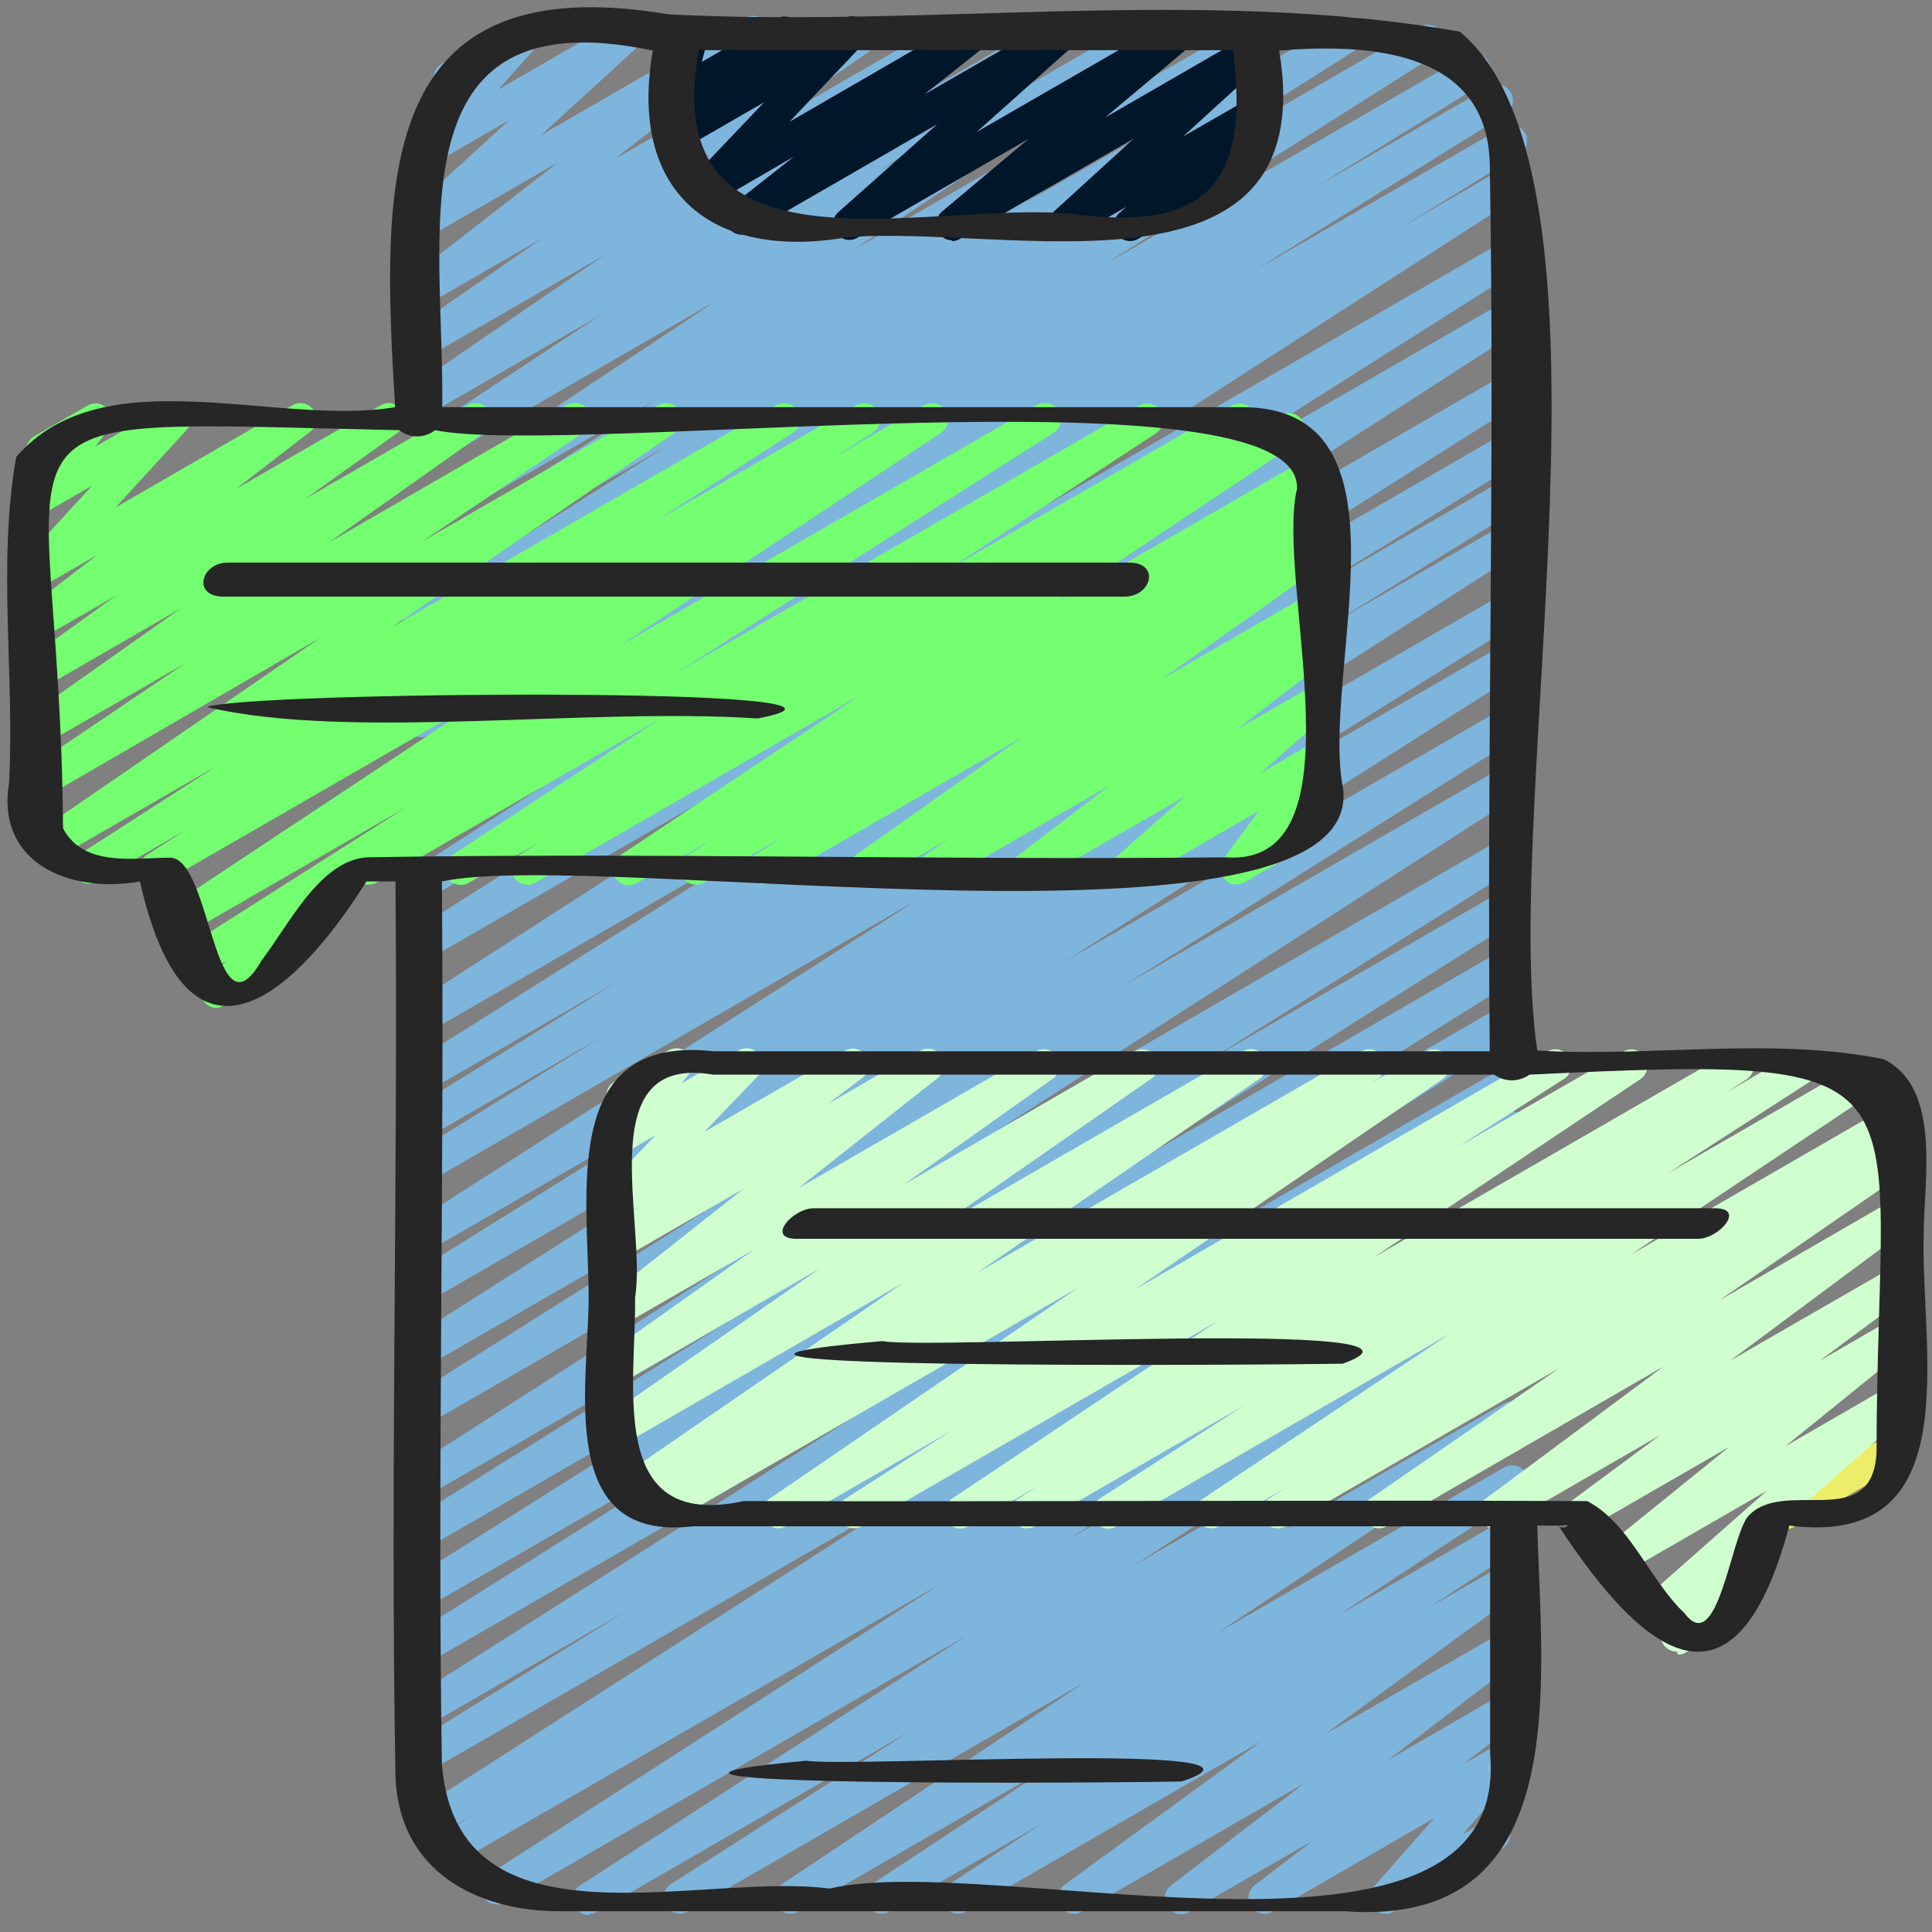
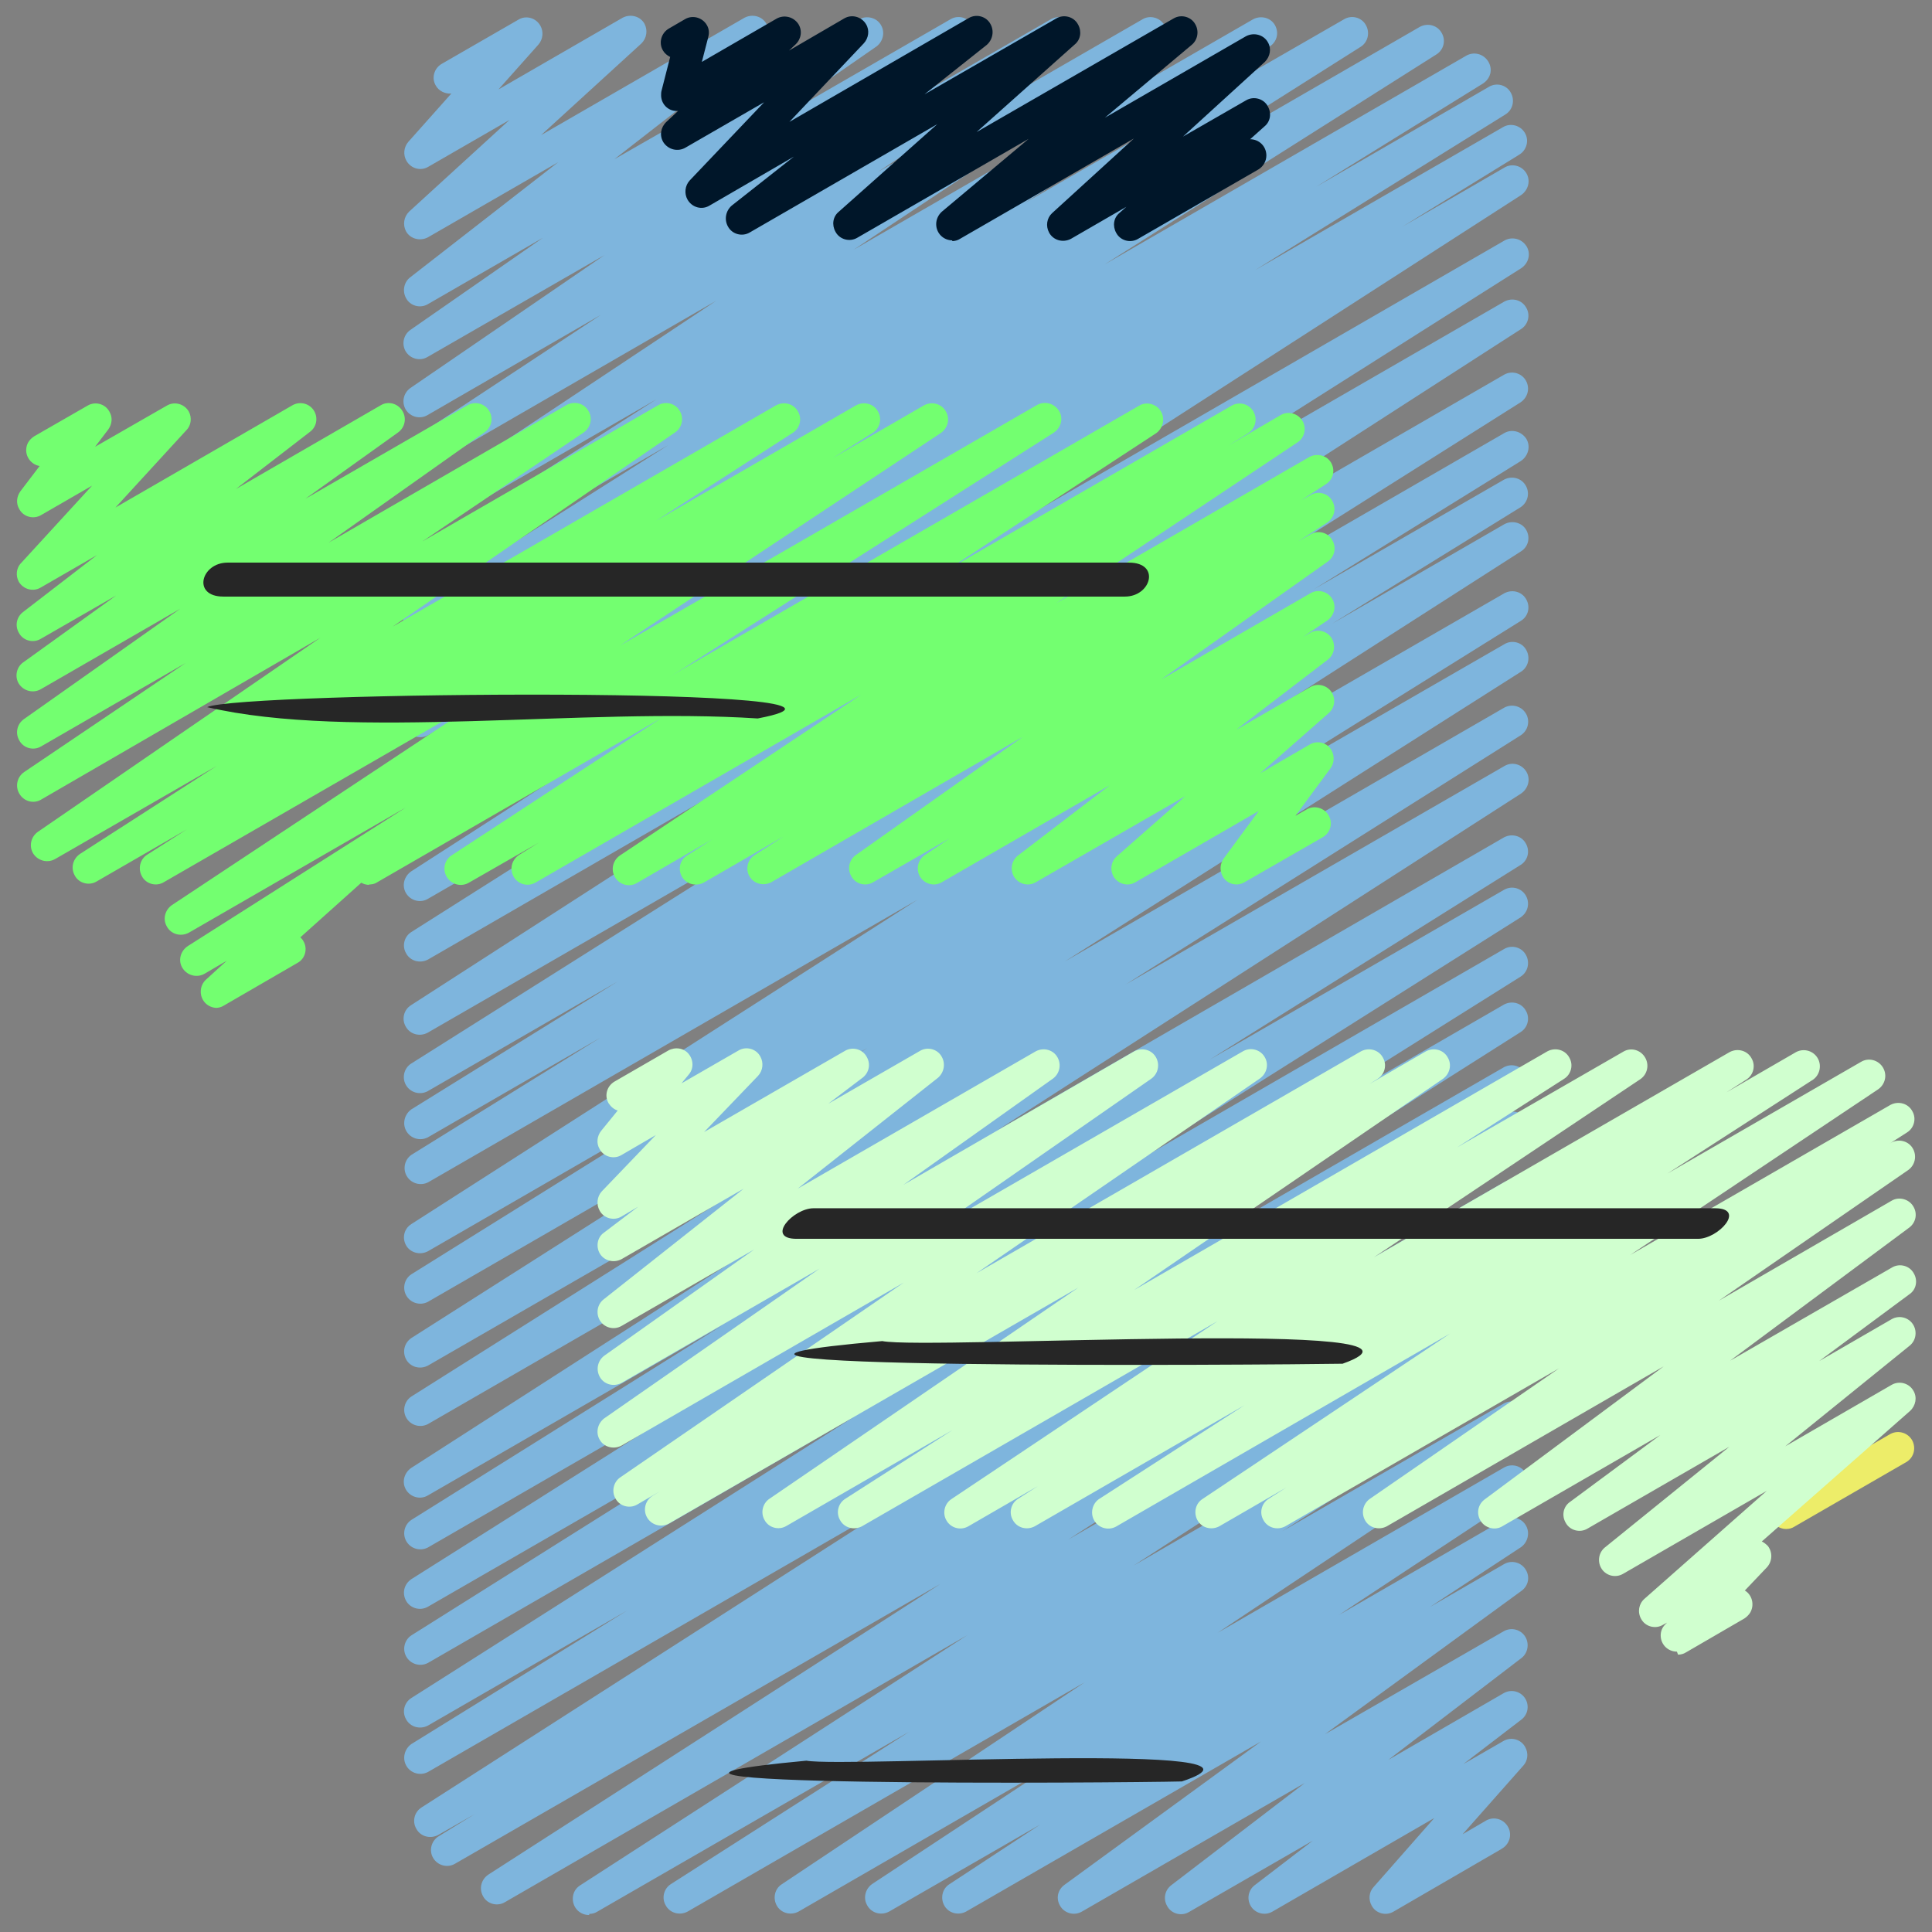
<svg xmlns="http://www.w3.org/2000/svg" id="Icons" version="1.1" viewBox="0 0 512 512">
  <rect x="0" y="0" width="512" height="512" fill="#808080" stroke="none" />
  <defs>
    <style>
      .st0 {
        fill: #262626;
      }

      .st1 {
        fill: #73ff70;
      }

      .st2 {
        fill: #eded69;
      }

      .st3 {
        fill: #7eb5dd;
      }

      .st4 {
        fill: #d0ffcf;
      }

      .st5 {
        fill: #001629;
      }
    </style>
  </defs>
  <path class="st3" d="M156.1,507.5c-2.4,0-4.3-1.9-4.3-4.3,0-1.5.7-2.8,2-3.6l102.6-66.3-122.6,70.8c-2,1.2-4.7.5-5.8-1.6-1.1-2-.5-4.4,1.4-5.7l119.9-77.1-128.7,74.2c-2,1.2-4.6.5-5.8-1.5-1.2-2-.5-4.6,1.5-5.8h0l9.6-5.9-9.8,5.6c-2.1,1.1-4.7.4-5.8-1.7-1.1-1.9-.5-4.4,1.4-5.6l131.8-84.5-130.1,75.1c-2.1,1.1-4.7.3-5.8-1.8-1-1.9-.4-4.3,1.4-5.6l57.2-35.4-52.8,30.5c-2.1,1.1-4.7.4-5.8-1.7-1.1-1.9-.5-4.4,1.4-5.6l117.3-74.5-112.9,65.2c-2.1,1.1-4.7.3-5.8-1.8-1-1.9-.4-4.3,1.4-5.5l97-61-92.6,53.4c-2.1,1.2-4.7.4-5.8-1.6-1.1-2-.5-4.4,1.4-5.7l108.8-68.7-104.4,60.3c-2.1,1.1-4.7.3-5.8-1.8-1-1.9-.4-4.3,1.4-5.5l82.5-51.6-78.1,45.1c-2,1.2-4.6.5-5.8-1.5-1.2-2-.5-4.5,1.4-5.8l138.8-89.2-134.4,77.6c-2.1,1.1-4.7.3-5.8-1.8-1-1.9-.4-4.3,1.4-5.5l104.8-66.1-100.4,57.9c-2.1,1.1-4.7.4-5.8-1.7-1-1.9-.5-4.3,1.4-5.6l120.9-76.9-116.5,67.3c-2.1,1.1-4.7.3-5.8-1.8-1-1.9-.4-4.3,1.4-5.5l77.8-48.5-73.4,42.4c-2.1,1.1-4.7.4-5.8-1.6-1.1-2-.5-4.4,1.4-5.6l134.2-86-129.7,74.9c-2.1,1.1-4.7.3-5.8-1.8-1-1.9-.4-4.3,1.4-5.5l50-31-45.7,26.4c-2.1,1.1-4.7.3-5.8-1.8-1-1.9-.4-4.3,1.4-5.6l54.7-33.9-50.4,29.1c-2.1,1.1-4.7.3-5.8-1.8-1-1.9-.4-4.3,1.4-5.5l105.6-66.6-101.2,58.4c-2.1,1.1-4.7.4-5.8-1.7-1.1-1.9-.5-4.4,1.4-5.6l142.3-91.7-137.8,79.6c-2.1,1.1-4.7.4-5.8-1.7-1.1-1.9-.5-4.4,1.4-5.6l111.8-70.8-107.4,62c-2,1.2-4.6.5-5.8-1.5-1.2-2-.5-4.5,1.4-5.8l142.8-92-138.3,79.9c-2.1,1.1-4.7.4-5.8-1.7-1.1-2-.5-4.4,1.4-5.7l31.1-19.1-26.7,15.4c-2.1,1.1-4.7.4-5.8-1.7-1.1-2-.5-4.4,1.4-5.6l66.3-41.3-61.9,35.7c-2.1,1.2-4.7.4-5.8-1.6-1.1-2-.5-4.5,1.4-5.7l44.2-27.3-39.8,22.9c-2,1.2-4.6.6-5.9-1.4s-.6-4.6,1.4-5.9l88-55.7-83.6,48.3c-2,1.2-4.6.6-5.9-1.4s-.6-4.6,1.4-5.9l68.3-43.2-63.9,36.9c-2,1.2-4.6.6-5.9-1.4-1.2-2-.6-4.6,1.4-5.9h0l65.2-41.7-60.8,35.1c-2.1,1.1-4.7.4-5.8-1.7-1.1-1.9-.5-4.3,1.3-5.6l81.1-53.9-76.5,44.2c-2.1,1.2-4.7.4-5.8-1.6-1.1-1.9-.5-4.4,1.3-5.6l50.5-33.3-46,26.6c-2,1.2-4.6.5-5.8-1.5-1.1-1.9-.6-4.4,1.3-5.7l51.4-35.2-46.9,27c-2,1.2-4.6.5-5.8-1.5-1.1-1.9-.6-4.4,1.3-5.7l35.1-24.4-30.5,17.6c-2,1.2-4.7.5-5.8-1.6-1-1.8-.6-4.2,1.1-5.5l39.2-30.5-34.5,19.9c-2.1,1.1-4.7.4-5.8-1.6-.9-1.7-.6-3.8.8-5.2l26.6-24.3-21.5,12.4c-2,1.2-4.6.5-5.8-1.6-.9-1.6-.7-3.6.5-5l11.4-12.8c-1.7.1-3.3-.7-4.1-2.1-1.2-2-.5-4.6,1.6-5.8l20.3-11.7c2-1.2,4.6-.5,5.8,1.6.9,1.6.7,3.6-.5,5l-10.6,11.9,32.9-19c2.1-1.1,4.7-.4,5.8,1.6.9,1.7.6,3.8-.8,5.2l-26.6,24.3,53.9-31.1c2.1-1.1,4.7-.4,5.8,1.6,1,1.8.6,4.1-1.1,5.4l-39.2,30.5L227.7,5.1c2.1-1.1,4.7-.4,5.8,1.6,1.1,1.9.5,4.3-1.2,5.6l-35.2,24.4,54.8-31.6c2-1.2,4.7-.5,5.8,1.6,1.1,1.9.5,4.4-1.3,5.6l-51.4,35.2L278.5,5.1c2.1-1.2,4.7-.4,5.8,1.6,1.1,1.9.5,4.4-1.3,5.6l-50.4,33.3L302.8,5.1c2-1.2,4.7-.4,5.8,1.6,1.1,1.9.5,4.4-1.3,5.6l-81.1,53.9L332.1,5.1c2.1-1.1,4.7-.4,5.8,1.6,1.1,2,.5,4.4-1.4,5.6l-65.1,41.6L356.2,5.1c2-1.2,4.7-.5,5.8,1.6,1.1,2,.5,4.5-1.4,5.7l-68.3,43.2L376.3,7.1c2.1-1.1,4.7-.4,5.8,1.7,1.1,1.9.5,4.4-1.4,5.6l-88,55.7,95.8-55.3c2-1.2,4.6-.6,5.9,1.5s.6,4.6-1.5,5.9h0l-44.1,27.3,45.8-26.5c2-1.2,4.7-.5,5.8,1.6,1.1,2,.5,4.5-1.4,5.7l-66.4,41.3,65.7-37.9c2-1.2,4.6-.5,5.8,1.5s.5,4.6-1.5,5.8l-31,19.1,27.1-15.7c2-1.2,4.6-.5,5.8,1.5,1.2,2,.5,4.5-1.4,5.8l-142.8,92,138.3-79.9c2-1.2,4.6-.6,5.9,1.4s.6,4.6-1.4,5.9l-111.8,70.8,107.4-62c2.1-1.1,4.7-.4,5.8,1.7,1.1,1.9.5,4.4-1.4,5.6l-142.3,91.7,137.8-79.6c2.1-1.2,4.7-.4,5.8,1.6,1.1,2,.5,4.4-1.4,5.7l-105.5,66.6,101.1-58.4c2-1.2,4.6-.5,5.9,1.5,1.2,2,.5,4.6-1.5,5.9l-54.7,33.9,50.3-29c2.1-1.1,4.7-.4,5.8,1.7,1.1,2,.4,4.4-1.4,5.6l-50,30.9,45.7-26.4c2.1-1.1,4.7-.4,5.8,1.6,1.1,2,.5,4.4-1.4,5.6l-134.2,86,129.8-74.9c2.1-1.1,4.7-.4,5.8,1.7,1.1,2,.5,4.4-1.4,5.6l-77.8,48.5,73.4-42.3c2-1.2,4.7-.5,5.8,1.6,1.1,2,.5,4.5-1.4,5.7l-120.9,76.8,116.5-67.3c2.1-1.1,4.7-.3,5.8,1.8,1,1.9.4,4.3-1.4,5.5l-104.8,66.1,100.4-57.9c2-1.2,4.6-.5,5.8,1.5,1.2,2,.5,4.5-1.4,5.8l-138.9,89.3,134.4-77.7c2.1-1.1,4.7-.4,5.8,1.7,1.1,2,.5,4.4-1.4,5.6l-82.4,51.6,78-45c2.1-1.2,4.7-.4,5.8,1.6,1.1,2,.5,4.4-1.4,5.7l-108.8,68.7,104.4-60.3c2-1.2,4.7-.5,5.8,1.6,1.1,2,.5,4.5-1.4,5.7l-97,60.9,92.6-53.5c2.1-1.1,4.7-.4,5.8,1.7,1.1,1.9.5,4.4-1.4,5.6l-117.4,74.5,113-65.2c2.1-1.1,4.7-.3,5.8,1.8,1,1.9.4,4.3-1.4,5.6l-57,35.3,52.7-30.4c2.1-1.1,4.7-.4,5.8,1.6,1.1,2,.5,4.4-1.4,5.6l-131.9,84.5,127.4-73.5c2.1-1.1,4.7-.3,5.8,1.8,1,1.9.4,4.3-1.4,5.5l-9.6,5.9,5.3-3c2-1.2,4.6-.5,5.8,1.5,1.2,2,.5,4.5-1.4,5.8l-120,77.2,115.5-66.7c2-1.2,4.7-.5,5.8,1.6,1.1,2,.5,4.4-1.4,5.7l-102.6,66.3,98.1-56.7c2.1-1.1,4.7-.4,5.8,1.6,1.1,2,.5,4.4-1.4,5.6l-63.1,40.4,58.8-33.9c2.1-1.1,4.7-.4,5.8,1.7,1,1.9.5,4.3-1.3,5.5l-80.4,53.6,75.9-43.8c2.1-1.2,4.7-.4,5.8,1.6,1.1,1.9.5,4.4-1.3,5.6l-48.3,31.9,43.8-25.3c2-1.2,4.7-.4,5.8,1.6,1.1,1.9.5,4.4-1.3,5.7l-24.2,15.9,19.7-11.4c2.1-1.2,4.7-.4,5.8,1.6,1.1,1.9.6,4.2-1.2,5.5l-52.1,38,47.4-27.3c2.1-1.2,4.7-.4,5.8,1.6,1,1.8.6,4.2-1.1,5.5l-35.3,27,30.6-17.7c2.1-1.2,4.7-.4,5.8,1.6,1,1.8.6,4.1-1.1,5.4l-15.4,11.8,10.6-6.1c2-1.2,4.7-.5,5.8,1.6.9,1.6.7,3.6-.5,4.9l-16.1,18.2,6-3.5c2-1.3,4.6-.7,5.9,1.3,1.3,2,.7,4.6-1.3,5.9-.1,0-.2.1-.3.2l-28.6,16.6c-2,1.2-4.7.5-5.8-1.6-.9-1.6-.7-3.6.5-4.9l16.1-18.3-42.9,24.8c-2.1,1.2-4.7.4-5.8-1.6-1-1.8-.6-4.1,1.1-5.4l15.4-11.8-32.8,18.9c-2,1.2-4.7.5-5.8-1.6-1.1-1.9-.6-4.2,1.1-5.5l35.4-27.1-59.1,34.1c-2.1,1.2-4.7.4-5.8-1.6-1.1-1.9-.6-4.2,1.2-5.5l52.1-38-78.2,45.1c-2.1,1.1-4.7.4-5.8-1.7-1-1.9-.5-4.3,1.3-5.5l24.2-15.9-40.1,23.1c-2.1,1.1-4.7.4-5.8-1.7-1.1-1.9-.5-4.3,1.3-5.6l48.2-31.8-67.7,39.1c-2.1,1.1-4.7.4-5.8-1.7-1-1.9-.5-4.3,1.3-5.5l80.4-53.6-105.3,60.8c-2.1,1.1-4.7.4-5.8-1.7-1.1-1.9-.5-4.4,1.4-5.6l63.2-40.4-82.7,47.7c-.6.4-1.4.6-2.1.6h0Z" />
  <path class="st5" d="M252.4,63.7c-2.4,0-4.3-1.9-4.3-4.3,0-1.3.6-2.5,1.5-3.3l23-19.3-45.4,26.2c-2,1.2-4.7.5-5.8-1.6-1-1.8-.7-4,.9-5.3l26.1-23.2-49.7,28.7c-2,1.2-4.7.5-5.8-1.6-1-1.8-.6-4.1,1-5.5l16.5-13-22.4,13c-2,1.2-4.6.5-5.8-1.6-.9-1.6-.7-3.7.6-5.1l19.7-20.7-20.8,12c-2,1.2-4.6.6-5.9-1.4-1.1-1.8-.7-4,.8-5.4l3.1-2.9c-2.4.2-4.4-1.6-4.5-4,0-.5,0-.9.1-1.3l2.3-9c-.8-.4-1.5-1-1.9-1.7-1.2-2-.5-4.6,1.5-5.8,0,0,0,0,0,0l4.3-2.5c2-1.2,4.6-.5,5.8,1.5.6,1,.7,2.1.4,3.2l-1.7,6.6,19.7-11.4c2-1.2,4.6-.6,5.9,1.4,1.1,1.8.7,4-.8,5.4l-1.7,1.6,14.6-8.5c2-1.2,4.6-.5,5.8,1.5,1,1.6.7,3.7-.6,5.1l-19.7,20.8,47.5-27.5c2-1.2,4.7-.5,5.8,1.6,1,1.8.6,4.1-1,5.5l-16.5,13.1,34.9-20.1c2-1.2,4.7-.5,5.8,1.6,1,1.8.7,4-.9,5.3l-26,23.2,52.2-30.1c2-1.2,4.7-.5,5.8,1.6,1,1.8.6,4.1-1,5.4l-23,19.3,37.4-21.6c2.1-1.1,4.7-.4,5.8,1.6,1,1.7.6,3.8-.8,5.2l-21.7,19.8,16.7-9.6c2-1.2,4.7-.5,5.8,1.6,1,1.8.7,4-.9,5.3l-3.8,3.4c2.4,0,4.3,1.9,4.3,4.3,0,1.5-.8,2.9-2.1,3.7l-31.9,18.4c-2,1.2-4.7.5-5.8-1.6-1-1.8-.7-4,.9-5.3l1.8-1.6-14.7,8.5c-2.1,1.1-4.7.4-5.8-1.7-.9-1.7-.6-3.8.8-5.1l21.7-19.8-46.1,26.6c-.6.4-1.4.6-2.1.6h0Z" />
  <path class="st1" d="M97.9,234.5c-2.4,0-4.3-1.9-4.3-4.3,0-1.5.8-2.9,2.1-3.7l206.2-119c2-1.2,4.7-.4,5.8,1.6,1.1,1.9.5,4.4-1.3,5.7l-55.3,36.2,75.3-43.5c2.1-1.2,4.7-.4,5.8,1.6,1.1,2,.5,4.4-1.4,5.7l-5.3,3.3,13.9-8.1c2-1.2,4.7-.4,5.8,1.6,1.1,1.9.5,4.4-1.3,5.6l-63.9,42.6,67-38.7c2.1-1.1,4.7-.4,5.8,1.6,1.1,2,.5,4.4-1.4,5.6l-6.6,4.3,2.5-1.4c2-1.2,4.7-.5,5.8,1.6,1.1,2,.5,4.4-1.4,5.7l-7.7,5,3.3-1.9c2-1.2,4.7-.5,5.8,1.6,1.1,1.9.6,4.3-1.2,5.6l-44.2,31.3,39.6-22.9c2.1-1.2,4.7-.4,5.8,1.6,1.1,1.9.5,4.3-1.3,5.6l-6.5,4.4,1.9-1.1c2.1-1.2,4.7-.4,5.8,1.6,1,1.8.6,4.2-1.1,5.5l-24.3,18.6,19.6-11.3c2-1.2,4.6-.5,5.8,1.5,1,1.8.7,4-.9,5.4l-18.1,15.9,13.1-7.6c2-1.2,4.7-.5,5.8,1.6.8,1.5.7,3.3-.3,4.7l-9.3,12.6,3-1.7c2-1.2,4.7-.4,5.8,1.6,1.2,2,.5,4.6-1.6,5.8l-20.7,11.9c-2,1.2-4.7.5-5.8-1.6-.8-1.5-.7-3.3.3-4.7l9.3-12.6-32.7,18.9c-2,1.2-4.6.5-5.8-1.5-1-1.8-.7-4,.9-5.4l18.1-15.9-39.6,22.8c-2,1.2-4.6.5-5.8-1.5-1.1-1.9-.6-4.3,1.1-5.6l24.3-18.6-44.5,25.7c-2,1.2-4.6.5-5.8-1.5-1.1-1.9-.6-4.4,1.3-5.7l6.5-4.4-20.2,11.6c-2,1.2-4.7.5-5.8-1.6-1.1-1.9-.6-4.3,1.2-5.6l44.2-31.3-66.6,38.5c-2.1,1.1-4.7.4-5.8-1.6-1.1-1.9-.5-4.4,1.4-5.6l7.6-4.9-21.1,12.2c-2.1,1.1-4.7.4-5.8-1.6-1.1-2-.5-4.4,1.4-5.6l6.7-4.3-20,11.6c-2,1.2-4.6.5-5.8-1.5-1.2-2-.6-4.5,1.3-5.8l63.9-42.6-86.3,49.8c-2.1,1.2-4.7.4-5.8-1.6-1.1-2-.5-4.4,1.4-5.7l5.3-3.3-18.5,10.6c-2,1.2-4.6.6-5.9-1.5-1.2-2-.6-4.6,1.4-5.8l55.3-36.2-75.3,43.5c-.6.4-1.4.5-2.1.5h0Z" />
  <path class="st1" d="M57.5,267.1c-2.4,0-4.3-1.9-4.3-4.3,0-1.2.5-2.4,1.4-3.2l5.5-5-5.8,3.4c-2,1.2-4.6.6-5.9-1.4s-.6-4.6,1.4-5.9l57.9-36.8-57.7,33.3c-2.1,1.1-4.7.4-5.8-1.7-1.1-1.9-.5-4.3,1.3-5.6l85.1-56.4-87.2,50.3c-2,1.2-4.7.5-5.8-1.6-1.1-2-.5-4.5,1.4-5.7l10.5-6.7-23.9,13.8c-2,1.2-4.7.5-5.8-1.6-1.1-2-.5-4.4,1.4-5.7l36.2-23.3-42.7,24.6c-2,1.2-4.6.6-5.9-1.4-1.2-2-.6-4.5,1.3-5.8l74.8-51.4L10.9,211.9c-2,1.2-4.6.5-5.8-1.6-1.1-1.9-.6-4.4,1.3-5.7l42.8-28.9-38.3,22.1c-2,1.2-4.7.5-5.8-1.6-1.1-1.9-.6-4.3,1.2-5.6l41.5-29.3-36.9,21.3c-2,1.2-4.6.6-5.9-1.4-1.2-1.9-.6-4.5,1.2-5.7l24.6-17.7-20,11.5c-2,1.2-4.7.5-5.8-1.6-1.1-1.9-.6-4.2,1.1-5.5l19.6-15.1-14.9,8.6c-2,1.2-4.6.5-5.8-1.5-.9-1.6-.7-3.7.6-5l18.8-20.5-13.5,7.8c-2,1.2-4.7.5-5.8-1.6-.9-1.5-.7-3.3.3-4.7l5.1-6.7c-2.3-.4-3.9-2.6-3.5-4.9.2-1.3,1-2.3,2.1-3l14.1-8.1c2-1.2,4.7-.5,5.8,1.6.9,1.5.7,3.3-.3,4.7l-3.5,4.6,19-10.9c2-1.2,4.6-.5,5.8,1.5.9,1.6.7,3.7-.6,5l-18.8,20.5,46.9-27.1c2.1-1.2,4.7-.4,5.8,1.6,1,1.8.6,4.1-1.1,5.4l-19.7,15.2,38.4-22.2c2-1.2,4.6-.5,5.8,1.6,1.1,1.9.6,4.3-1.2,5.6l-24.6,17.6,43-24.8c2.1-1.2,4.7-.4,5.8,1.6,1.1,1.9.5,4.3-1.2,5.5l-41.4,29.3,63.1-36.5c2.1-1.1,4.7-.4,5.8,1.7,1.1,1.9.5,4.3-1.3,5.6l-42.8,28.9,62.5-36.1c2-1.2,4.7-.5,5.8,1.6,1.1,1.9.5,4.4-1.3,5.6l-74.9,51.5,101.7-58.7c2.1-1.1,4.7-.4,5.8,1.7,1.1,1.9.5,4.4-1.4,5.6l-36.2,23.3,53-30.6c2.1-1.1,4.7-.4,5.8,1.7,1.1,1.9.5,4.4-1.4,5.6l-10.6,6.7,24.2-14c2.1-1.1,4.7-.4,5.8,1.7,1.1,1.9.5,4.3-1.3,5.6l-85.1,56.4,110.4-63.7c2-1.2,4.6-.6,5.9,1.4s.6,4.6-1.4,5.9l-181.8,115.7c0,1.2-.5,2.4-1.4,3.3l-16.4,14.7c.3.3.6.6.8,1,1.2,2,.5,4.7-1.6,5.8l-19.5,11.3c-.6.4-1.4.6-2.1.6h0Z" />
  <path class="st2" d="M473.4,405.2c-2.4,0-4.3-1.9-4.3-4.3,0-1.5.8-2.9,2.1-3.7l29.8-17.2c2.1-1.1,4.7-.3,5.8,1.8,1,2,.4,4.4-1.5,5.6l-29.8,17.2c-.6.4-1.4.6-2.1.6h0Z" />
  <path class="st4" d="M444.4,437.7c-2.4,0-4.3-1.9-4.3-4.3,0-1.1.4-2.1,1.2-2.9l.5-.5-1.1.6c-2,1.2-4.7.5-5.8-1.6-1-1.8-.6-4,.9-5.3l32.4-28.6-38.1,22c-2.1,1.2-4.7.4-5.8-1.6-1-1.8-.6-4.1,1-5.4l33-26.7-37.6,21.7c-2,1.2-4.7.5-5.8-1.6-1.1-1.9-.6-4.3,1.2-5.5l23.9-17.7-41.9,24.2c-2,1.2-4.7.4-5.8-1.6-1.1-1.9-.6-4.2,1.1-5.5l47.5-35.3-73.4,42.4c-2.1,1.1-4.7.4-5.8-1.7-1-1.9-.5-4.2,1.2-5.5l50.3-34.7-72.6,41.9c-2.1,1.1-4.7.4-5.8-1.7-1.1-1.9-.5-4.4,1.4-5.6l4.7-3-17.8,10.3c-2.1,1.1-4.7.4-5.8-1.7-1-1.9-.5-4.3,1.3-5.5l65.7-43.9-88.6,51.2c-2.1,1.1-4.7.3-5.8-1.8-1-1.9-.4-4.3,1.3-5.5l38.6-24.9-55.6,32.1c-2.1,1.1-4.7.4-5.8-1.7-1.1-1.9-.5-4.4,1.4-5.6l5.3-3.4-18.5,10.7c-2.1,1.2-4.7.4-5.8-1.6-1.1-1.9-.5-4.4,1.3-5.6l70.6-47.2-94.3,54.4c-2.1,1.1-4.7.4-5.8-1.7-1.1-1.9-.5-4.4,1.4-5.6l28.4-18.2-44,25.4c-2,1.2-4.7.5-5.8-1.6-1.1-1.9-.5-4.4,1.3-5.6l81.9-56-108.6,62.6c-2.1,1.1-4.7.3-5.8-1.8-1-1.9-.4-4.3,1.4-5.5l2.1-1.3-6,3.5c-2,1.2-4.7.5-5.8-1.6-1.1-1.9-.5-4.4,1.3-5.6l75.1-51.6-74.8,43.2c-2.1,1.1-4.7.4-5.8-1.6-1.1-1.9-.5-4.3,1.2-5.6l57.1-39.7-52.5,30.3c-2.1,1.1-4.7.4-5.8-1.7-1-1.9-.5-4.2,1.2-5.5l39.8-28.2-35.2,20.3c-2.1,1.2-4.7.4-5.8-1.6-1-1.8-.6-4.1,1-5.4l37.2-29.4-32.4,18.7c-2.1,1.1-4.7.4-5.8-1.6-1-1.8-.6-4.2,1.1-5.4l9.1-6.9-4.4,2.6c-2,1.2-4.7.5-5.8-1.6-.9-1.6-.7-3.7.6-5.1l14.3-14.9-9.1,5.3c-2,1.2-4.7.5-5.8-1.6-.9-1.5-.7-3.4.4-4.8l4.4-5.4c-1-.3-1.8-1-2.4-1.9-1.2-2-.5-4.6,1.6-5.8l14.2-8.2c1.8-1,4.1-.7,5.4.9,1.3,1.6,1.4,3.9,0,5.5l-1.9,2.3,15.1-8.7c2-1.2,4.7-.5,5.8,1.6.9,1.6.7,3.7-.6,5.1l-14.3,14.9,37.3-21.5c2-1.2,4.7-.5,5.8,1.6,1.1,1.9.6,4.2-1.1,5.5l-9.1,6.9,24.3-14c2-1.2,4.7-.5,5.8,1.6,1,1.8.6,4.1-1,5.5l-37.2,29.4,63.1-36.4c2.1-1.1,4.7-.4,5.8,1.7,1,1.9.5,4.2-1.2,5.5l-39.7,28.2,61.2-35.4c2.1-1.1,4.7-.4,5.8,1.7,1,1.9.5,4.2-1.2,5.5l-57.1,39.7,81.3-46.9c2.1-1.2,4.7-.4,5.8,1.6,1.1,1.9.5,4.3-1.3,5.6l-75.1,51.6,101.9-58.8c2.1-1.1,4.7-.4,5.8,1.7,1.1,1.9.5,4.4-1.4,5.6l-2.2,1.4,15-8.7c2.1-1.1,4.7-.4,5.8,1.7,1.1,1.9.5,4.3-1.3,5.6l-81.9,56,109.6-63.3c2.1-1.1,4.7-.4,5.8,1.7,1.1,1.9.5,4.4-1.4,5.6l-28.4,18.2,44.1-25.4c2-1.2,4.6-.5,5.8,1.6,1.1,1.9.6,4.4-1.3,5.7l-70.6,47.2,94.3-54.4c2.1-1.1,4.7-.4,5.8,1.7,1.1,1.9.5,4.4-1.4,5.6l-5.3,3.4,18.5-10.7c2.1-1.1,4.7-.3,5.8,1.8,1,1.9.4,4.3-1.3,5.5l-38.6,24.9,51.3-29.6c2-1.2,4.6-.5,5.8,1.5,1.2,2,.6,4.5-1.3,5.8l-65.7,43.9,69-39.8c2.1-1.1,4.7-.4,5.8,1.7,1.1,1.9.5,4.4-1.4,5.6l-4.7,3,.5-.3c2.1-1.1,4.7-.4,5.8,1.7,1,1.9.5,4.2-1.2,5.5l-50.3,34.7,45.8-26.5c2-1.2,4.7-.4,5.8,1.6,1.1,1.9.6,4.2-1.1,5.5l-47.5,35.3,42.9-24.7c2-1.2,4.7-.5,5.8,1.6,1.1,1.9.6,4.3-1.2,5.5l-23.9,17.7,19.2-11.1c2.1-1.2,4.7-.4,5.8,1.6,1,1.8.6,4.1-1,5.4l-33,26.7,28.2-16.3c2.1-1.2,4.7-.4,5.8,1.6,1,1.7.6,3.9-.9,5.3l-39.3,34.6c.6.3,1.1.7,1.6,1.2,1.3,1.7,1.2,4-.2,5.6l-5.9,6.2c2,1.2,2.6,3.9,1.4,5.9-.4.6-.9,1.1-1.5,1.5l-15.5,9c-.6.4-1.4.6-2.1.6h0Z" />
  <g>
-     <path class="st0" d="M499.2,280.7c-29.6-6-61.5-.5-91.8-2.3-9.7-65.1,25.4-231.6-20.5-270-67.9-12-140.4-1-209.7-4.6-78.4-13.2-76,45.1-72.5,104.1-31.6,5.3-77.3-13.6-100.4,13.2-5,28-.4,57.8-1.9,86.4-3.5,21.3,16.2,29.4,34.7,26.1,11.9,52.9,38.5,34.1,60,0h7.7c.7,79.1-1.4,158.2,0,237.2.9,24.9,21.3,35.7,43.5,35.7h208c60.9,4.5,52.2-60,51.1-102.2,1.9,0,3.7,0,5.6,0,22.8,34.9,46.9,53.3,61.2,0,47.7,6,34.7-46.5,35.6-77.2,0-13.9,4.8-38.6-10.4-46.3h0ZM326.7,13.3c4.8,35.6-7.4,48.1-42.4,43.4-37.9-3.8-110.5,19.7-99.1-43.4h141.5ZM69.1,254.9c-12.4,21.2-13.1-27.2-23.9-27.6-9.8,0-23,2.6-28.5-7.8-.8-114.5-30.2-108,89.1-105.5,2.8,2.2,6.7,2.2,9.5,0,36,7.3,230.3-17.7,228.4,15.6-5.8,24.6,18.4,100.5-19.1,97.6-75.8.8-151.8-1.3-227.4,0-12.7.9-21,18.6-28.1,27.6h0ZM394.9,464.7c5.7,65.3-131.9,25.6-175.1,35.8-34.1-4.6-98.7,17.9-102.7-33-1.2-77.9.7-156,0-233.9,41.2-8.9,243.1,23.3,238.9-24.2-6.4-31,21-102.1-27.5-101.5H117.2c.6-45.9-13.4-109.1,55.8-94.5-6.5,37.2,15.2,55.7,51.4,49.5,42.2-3.6,126,19.9,114.6-49.5,23.3-1.9,55.2-.3,55.8,30.1,1.4,78.3-.8,156.8,0,235.1h-205.7c-41-4.6-33.1,38.1-33.1,65.7-.2,23.5-8.5,64.4,27.6,60.2h211.3v60.3ZM412.9,404.3c.4,0,.8,0,1.2,0,2.9-.6,0,1.4-1.2,0h0ZM497.3,385c-1.2,21.4-24.6,6.3-34.1,16.9-4.6,5.7-8,37.4-16.8,25.6-9.3-8.8-14.5-23.9-25.8-29.7-74.2-.3-149,.2-223.5,0-36.4,7.9-28.5-30.5-28.8-53.9,3.2-19.7-12.1-64.8,20.7-59.1h207c2.8,2,6.5,2,9.3,0,110-5.4,92.1-.8,92,100.2h0Z" />
    <path class="st0" d="M213.7,466.6c-76.2,7.1,83.6,5.9,99.5,5.5,33.1-10.9-88.8-3.6-99.5-5.5Z" />
    <path class="st0" d="M454.5,320.2h-238.9c-5.4,0-12.8,8.1-4.5,8.1h238.9c5.4,0,12.8-8.1,4.5-8.1Z" />
    <path class="st0" d="M233.8,355.4c-89,7.8,104.5,6.3,122,6,34.4-12.2-109.7-3.6-122-6h0Z" />
    <path class="st0" d="M59.2,158.1h238.9c7,0,9.5-9,1.1-9H60.3c-7,0-9.5,9-1.1,9h0Z" />
    <path class="st0" d="M200.8,190.4c45.4-8.7-137.5-7.1-145.9-3,38.1,8.9,100,0,145.9,3Z" />
  </g>
</svg>